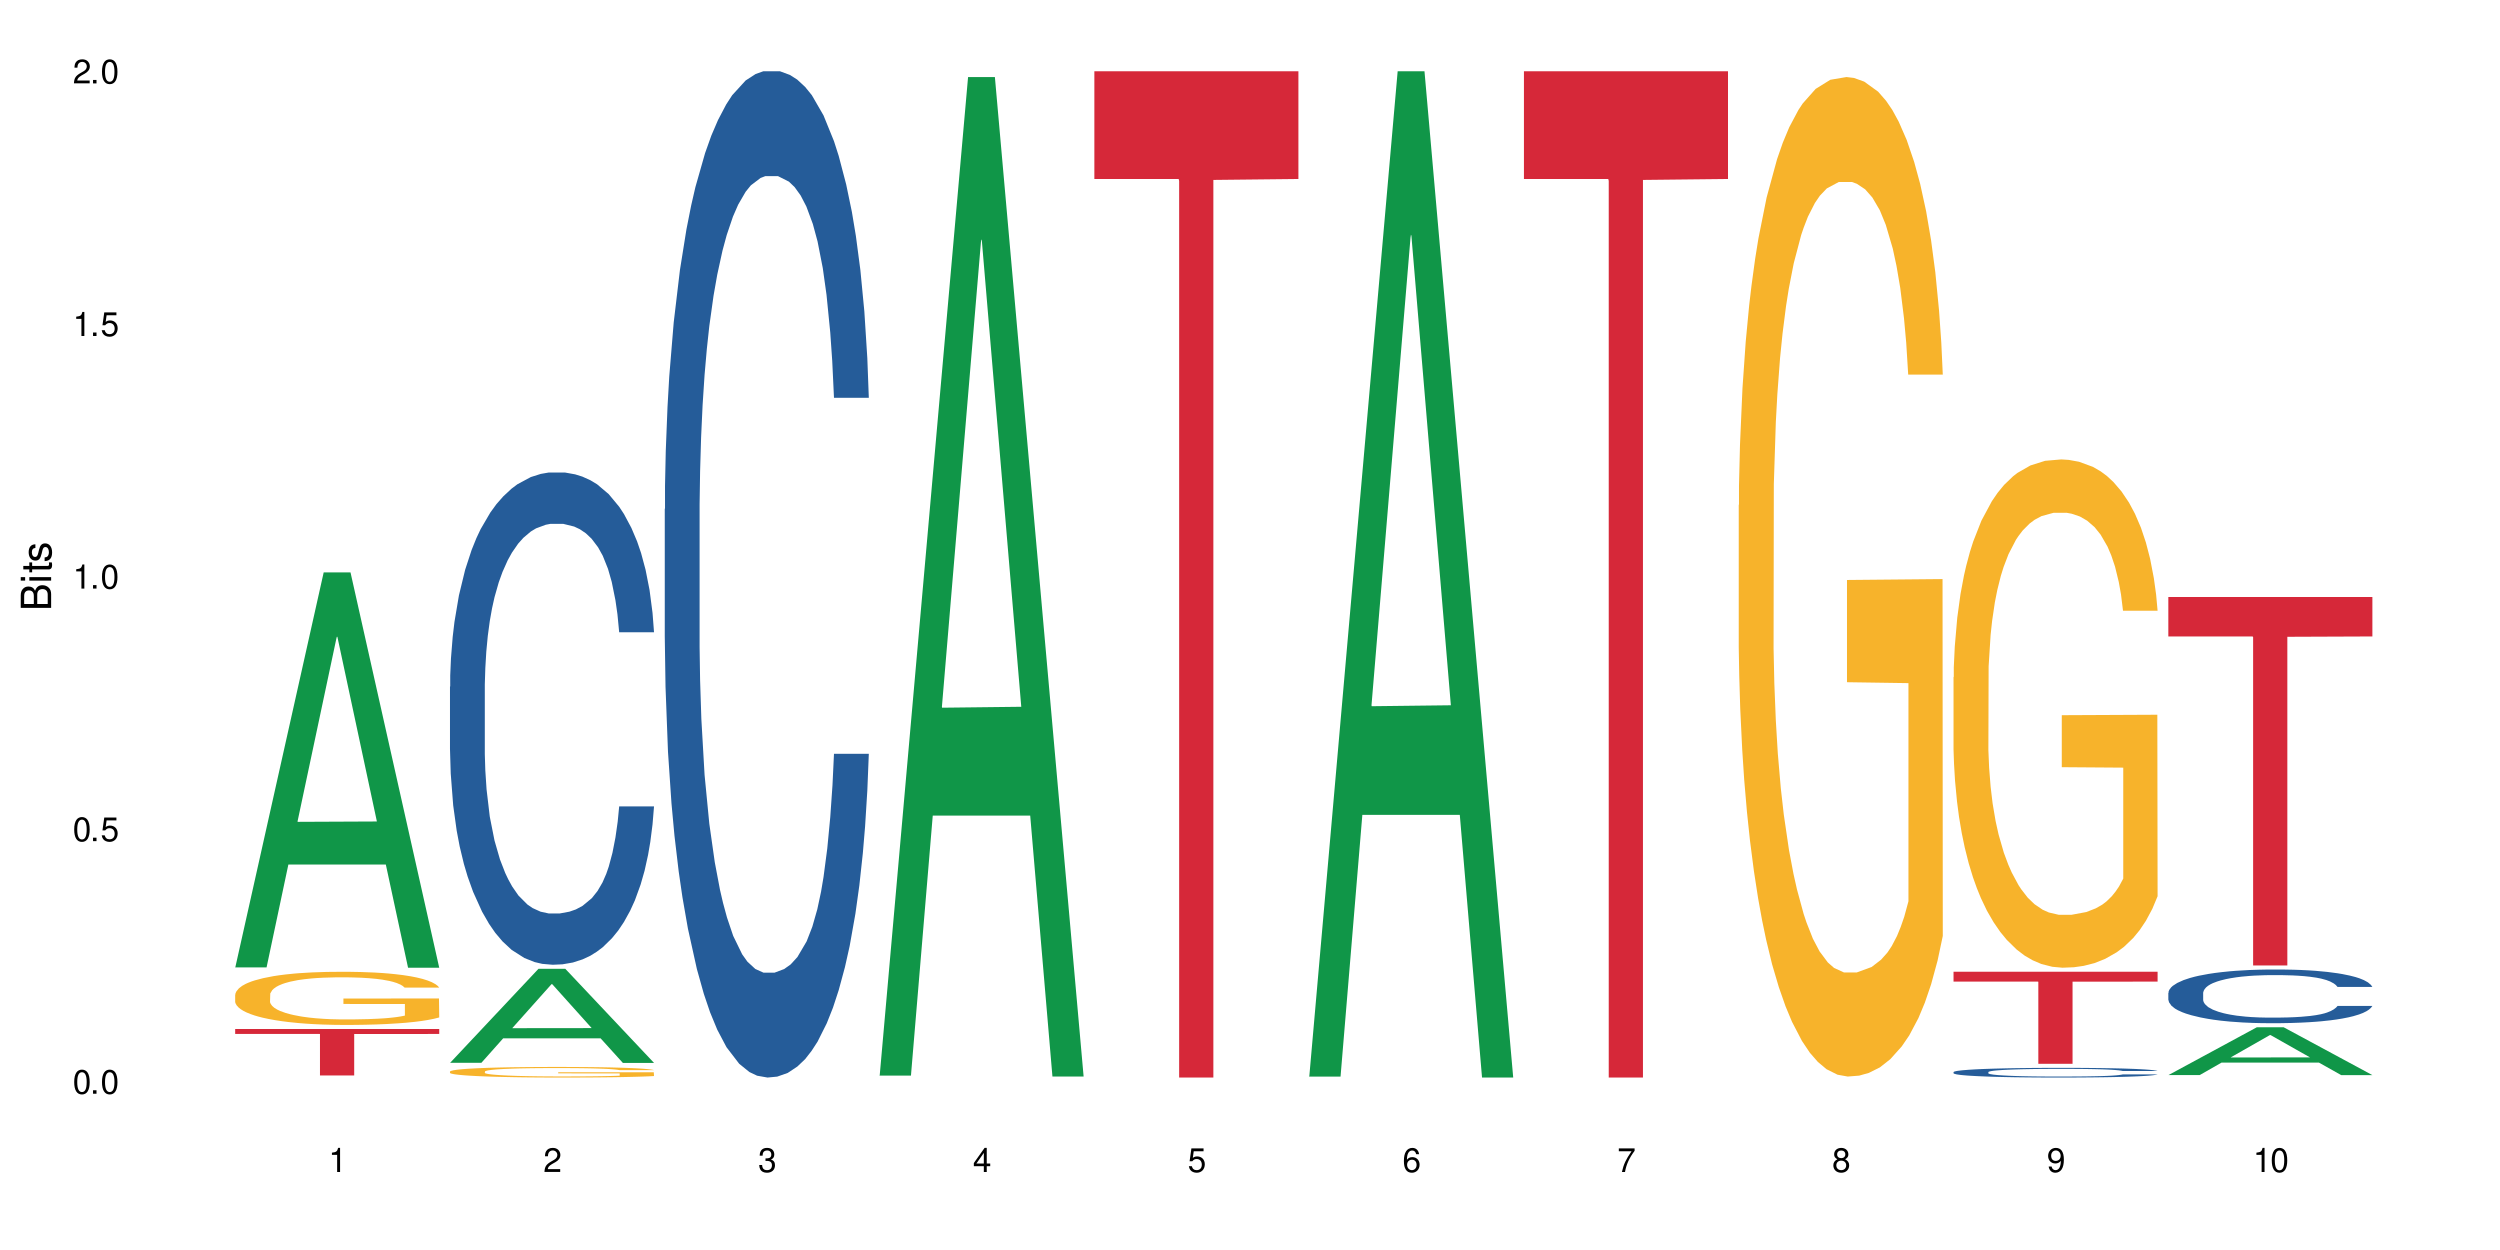
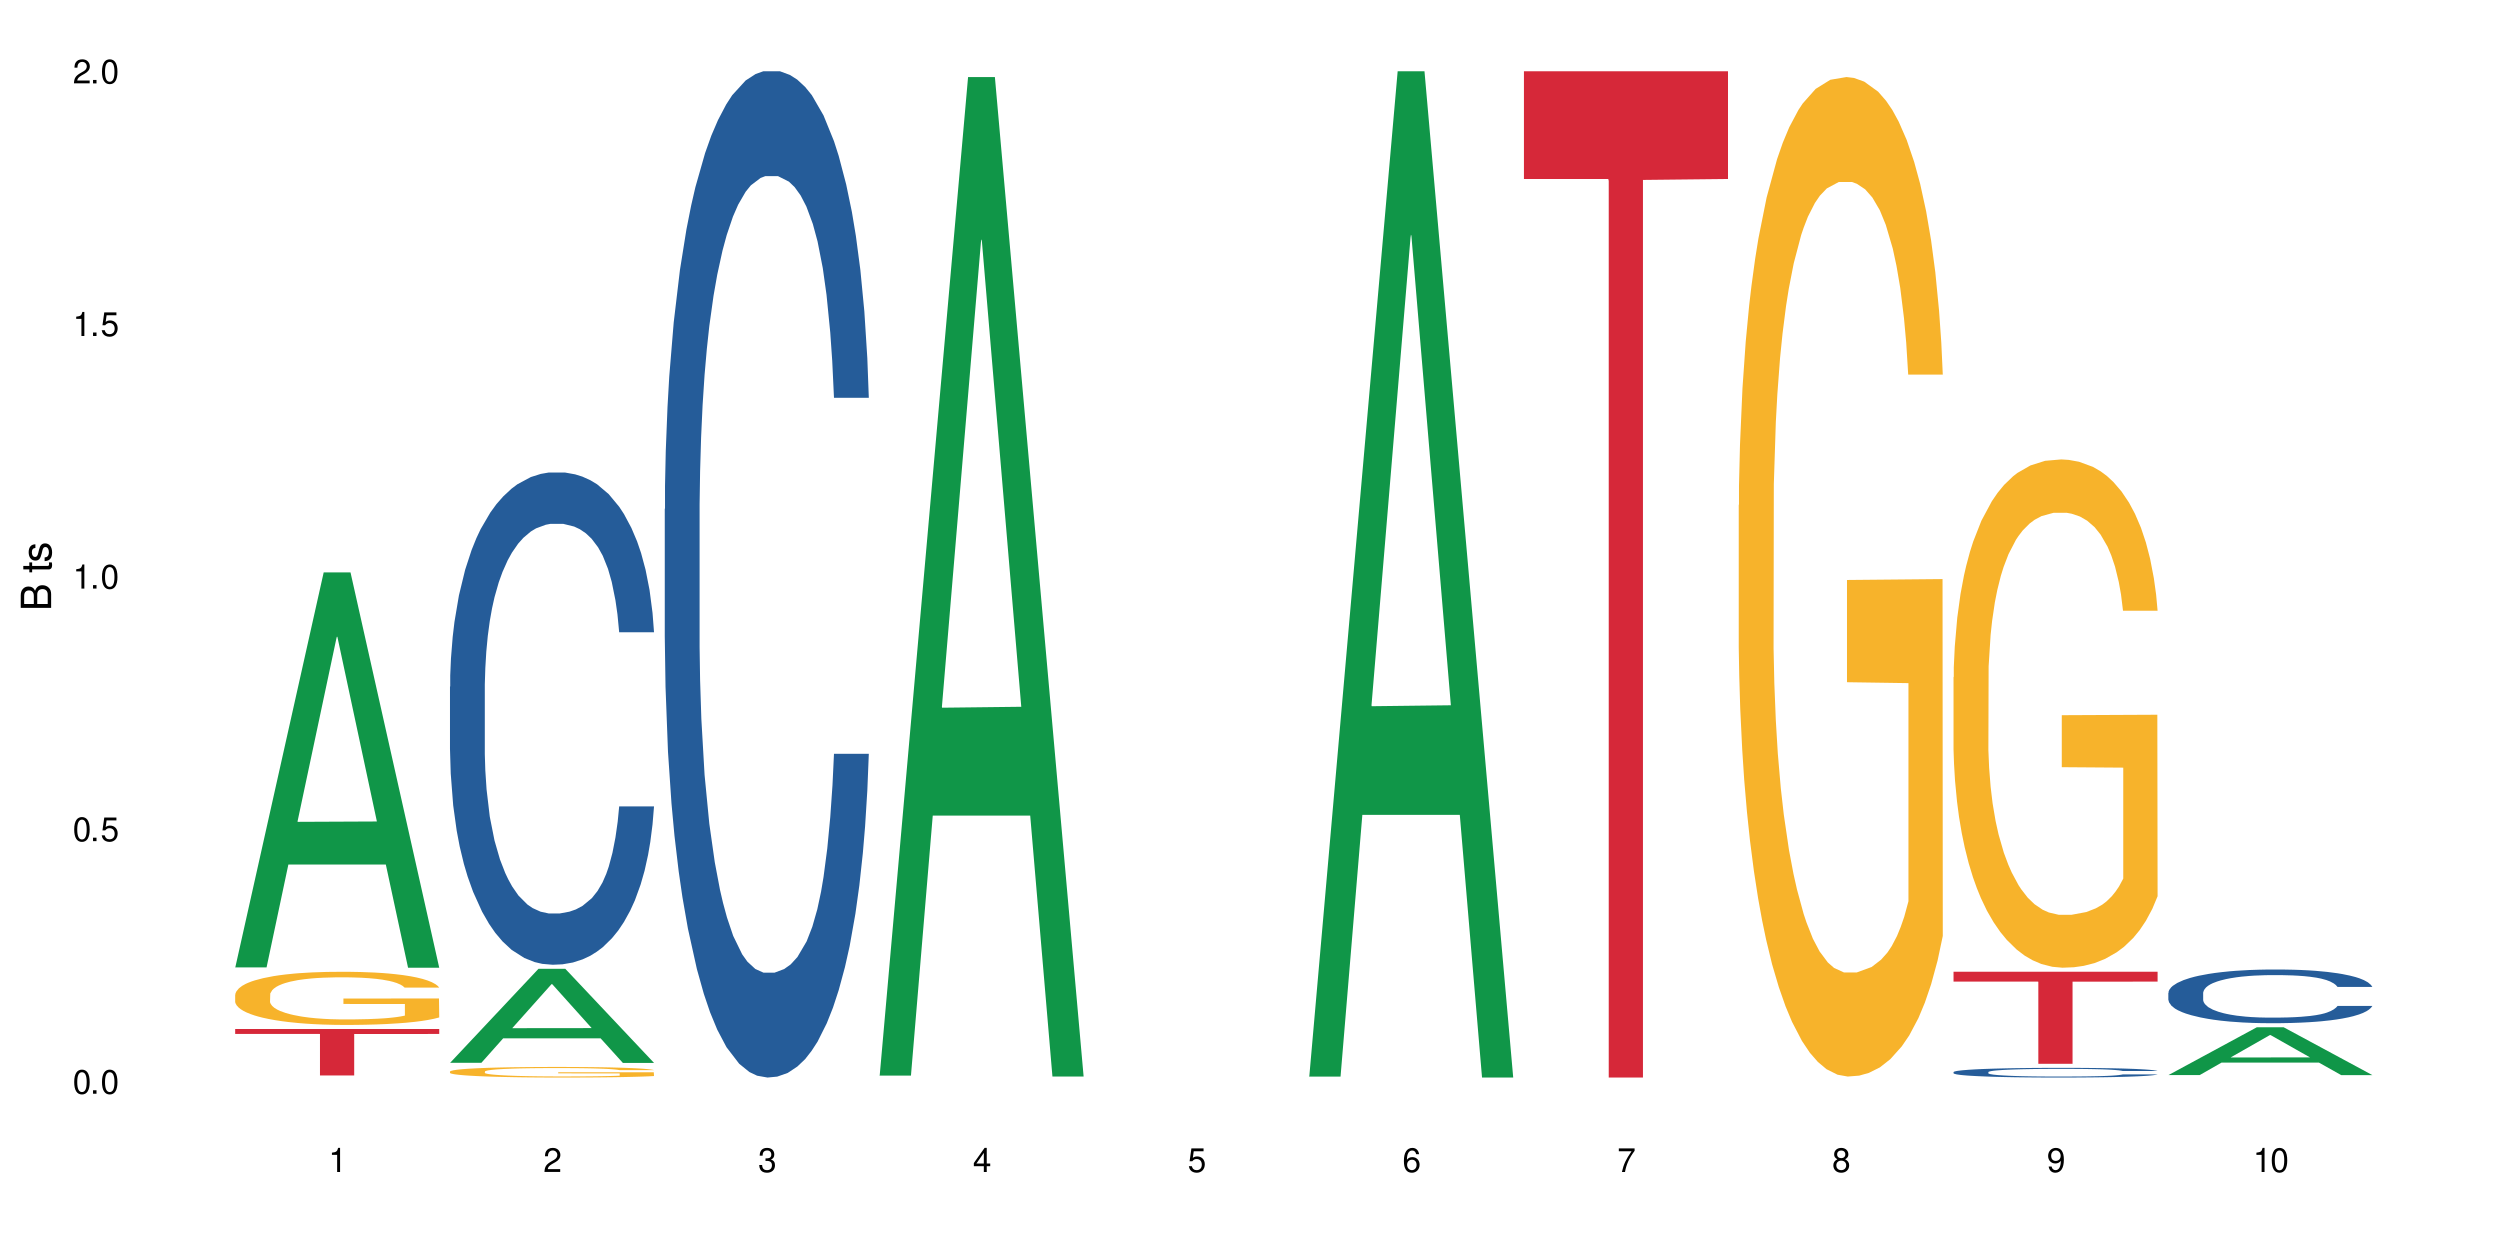
<svg xmlns="http://www.w3.org/2000/svg" xmlns:xlink="http://www.w3.org/1999/xlink" width="720" height="360" viewBox="0 0 720 360">
  <defs>
    <g>
      <g id="glyph-0-0">
</g>
      <g id="glyph-0-1">
        <path d="M 2.641 -6.938 C 2 -6.938 1.422 -6.656 1.078 -6.172 C 0.641 -5.562 0.406 -4.641 0.406 -3.359 C 0.406 -1.016 1.188 0.219 2.641 0.219 C 4.078 0.219 4.859 -1.016 4.859 -3.297 C 4.859 -4.641 4.656 -5.547 4.203 -6.172 C 3.844 -6.656 3.281 -6.938 2.641 -6.938 Z M 2.641 -6.188 C 3.547 -6.188 4 -5.25 4 -3.375 C 4 -1.406 3.562 -0.484 2.625 -0.484 C 1.734 -0.484 1.281 -1.438 1.281 -3.344 C 1.281 -5.25 1.734 -6.188 2.641 -6.188 Z M 2.641 -6.188 " />
      </g>
      <g id="glyph-0-2">
        <path d="M 1.828 -1 L 0.828 -1 L 0.828 0 L 1.828 0 Z M 1.828 -1 " />
      </g>
      <g id="glyph-0-3">
        <path d="M 4.562 -6.797 L 1.062 -6.797 L 0.547 -3.094 L 1.328 -3.094 C 1.719 -3.562 2.047 -3.734 2.578 -3.734 C 3.484 -3.734 4.062 -3.109 4.062 -2.094 C 4.062 -1.125 3.484 -0.531 2.578 -0.531 C 1.828 -0.531 1.375 -0.906 1.188 -1.672 L 0.328 -1.672 C 0.453 -1.109 0.547 -0.844 0.75 -0.594 C 1.125 -0.078 1.828 0.219 2.594 0.219 C 3.969 0.219 4.922 -0.781 4.922 -2.219 C 4.922 -3.562 4.031 -4.484 2.719 -4.484 C 2.25 -4.484 1.859 -4.359 1.469 -4.062 L 1.734 -5.969 L 4.562 -5.969 Z M 4.562 -6.797 " />
      </g>
      <g id="glyph-0-4">
        <path d="M 2.484 -4.938 L 2.484 0 L 3.328 0 L 3.328 -6.938 L 2.766 -6.938 C 2.469 -5.875 2.281 -5.734 0.984 -5.562 L 0.984 -4.938 Z M 2.484 -4.938 " />
      </g>
      <g id="glyph-0-5">
        <path d="M 4.859 -0.828 L 1.281 -0.828 C 1.359 -1.406 1.672 -1.781 2.5 -2.281 L 3.469 -2.828 C 4.406 -3.344 4.906 -4.062 4.906 -4.906 C 4.906 -5.484 4.672 -6.031 4.266 -6.406 C 3.859 -6.766 3.375 -6.938 2.719 -6.938 C 1.859 -6.938 1.219 -6.625 0.844 -6.031 C 0.609 -5.672 0.5 -5.234 0.484 -4.531 L 1.328 -4.531 C 1.359 -5.016 1.406 -5.281 1.531 -5.516 C 1.75 -5.938 2.188 -6.203 2.703 -6.203 C 3.469 -6.203 4.031 -5.641 4.031 -4.891 C 4.031 -4.344 3.719 -3.859 3.125 -3.516 L 2.234 -3 C 0.812 -2.172 0.406 -1.531 0.328 -0.016 L 4.859 -0.016 Z M 4.859 -0.828 " />
      </g>
      <g id="glyph-0-6">
        <path d="M 2.125 -3.188 L 2.578 -3.188 C 3.5 -3.188 3.984 -2.766 3.984 -1.922 C 3.984 -1.062 3.469 -0.531 2.594 -0.531 C 1.656 -0.531 1.203 -1 1.156 -2.016 L 0.312 -2.016 C 0.344 -1.453 0.438 -1.094 0.609 -0.781 C 0.953 -0.109 1.625 0.219 2.547 0.219 C 3.953 0.219 4.859 -0.625 4.859 -1.938 C 4.859 -2.828 4.516 -3.297 3.703 -3.594 C 4.344 -3.844 4.656 -4.328 4.656 -5.031 C 4.656 -6.219 3.875 -6.938 2.578 -6.938 C 1.203 -6.938 0.484 -6.172 0.453 -4.703 L 1.297 -4.703 C 1.312 -5.125 1.344 -5.359 1.453 -5.578 C 1.641 -5.969 2.062 -6.203 2.594 -6.203 C 3.344 -6.203 3.797 -5.75 3.797 -5 C 3.797 -4.516 3.609 -4.219 3.25 -4.047 C 3.016 -3.953 2.703 -3.922 2.125 -3.906 Z M 2.125 -3.188 " />
      </g>
      <g id="glyph-0-7">
        <path d="M 3.141 -1.672 L 3.141 0 L 3.984 0 L 3.984 -1.672 L 4.984 -1.672 L 4.984 -2.438 L 3.984 -2.438 L 3.984 -6.938 L 3.359 -6.938 L 0.266 -2.578 L 0.266 -1.672 Z M 3.141 -2.438 L 1 -2.438 L 3.141 -5.5 Z M 3.141 -2.438 " />
      </g>
      <g id="glyph-0-8">
        <path d="M 4.781 -5.125 C 4.609 -6.266 3.891 -6.938 2.844 -6.938 C 2.094 -6.938 1.422 -6.578 1.031 -5.953 C 0.594 -5.266 0.406 -4.422 0.406 -3.172 C 0.406 -2 0.578 -1.25 0.984 -0.641 C 1.359 -0.078 1.953 0.219 2.703 0.219 C 3.984 0.219 4.922 -0.75 4.922 -2.094 C 4.922 -3.375 4.062 -4.281 2.844 -4.281 C 2.172 -4.281 1.641 -4.031 1.281 -3.516 C 1.281 -5.234 1.828 -6.188 2.797 -6.188 C 3.391 -6.188 3.797 -5.797 3.938 -5.125 Z M 2.734 -3.531 C 3.547 -3.531 4.062 -2.953 4.062 -2.031 C 4.062 -1.156 3.484 -0.531 2.703 -0.531 C 1.922 -0.531 1.328 -1.188 1.328 -2.078 C 1.328 -2.938 1.906 -3.531 2.734 -3.531 Z M 2.734 -3.531 " />
      </g>
      <g id="glyph-0-9">
        <path d="M 4.984 -6.797 L 0.438 -6.797 L 0.438 -5.969 L 4.109 -5.969 C 2.5 -3.656 1.828 -2.234 1.328 0 L 2.219 0 C 2.594 -2.172 3.453 -4.047 4.984 -6.094 Z M 4.984 -6.797 " />
      </g>
      <g id="glyph-0-10">
        <path d="M 3.75 -3.656 C 4.469 -4.094 4.688 -4.438 4.688 -5.078 C 4.688 -6.172 3.844 -6.938 2.641 -6.938 C 1.438 -6.938 0.594 -6.172 0.594 -5.094 C 0.594 -4.438 0.812 -4.094 1.516 -3.656 C 0.734 -3.266 0.359 -2.703 0.359 -1.922 C 0.359 -0.656 1.281 0.219 2.641 0.219 C 3.984 0.219 4.922 -0.656 4.922 -1.922 C 4.922 -2.703 4.531 -3.266 3.75 -3.656 Z M 2.641 -6.188 C 3.359 -6.188 3.812 -5.75 3.812 -5.062 C 3.812 -4.406 3.344 -3.984 2.641 -3.984 C 1.922 -3.984 1.453 -4.406 1.453 -5.078 C 1.453 -5.75 1.922 -6.188 2.641 -6.188 Z M 2.641 -3.266 C 3.484 -3.266 4.062 -2.719 4.062 -1.906 C 4.062 -1.078 3.484 -0.531 2.625 -0.531 C 1.797 -0.531 1.219 -1.094 1.219 -1.906 C 1.219 -2.719 1.781 -3.266 2.641 -3.266 Z M 2.641 -3.266 " />
      </g>
      <g id="glyph-0-11">
        <path d="M 0.516 -1.578 C 0.672 -0.453 1.406 0.219 2.438 0.219 C 3.188 0.219 3.859 -0.141 4.266 -0.766 C 4.688 -1.453 4.891 -2.297 4.891 -3.547 C 4.891 -4.719 4.703 -5.453 4.312 -6.078 C 3.938 -6.641 3.344 -6.938 2.594 -6.938 C 1.297 -6.938 0.359 -5.969 0.359 -4.625 C 0.359 -3.344 1.234 -2.453 2.453 -2.453 C 3.094 -2.453 3.578 -2.672 4.016 -3.203 C 4 -1.484 3.469 -0.531 2.5 -0.531 C 1.906 -0.531 1.484 -0.906 1.359 -1.578 Z M 2.578 -6.203 C 3.375 -6.203 3.969 -5.531 3.969 -4.641 C 3.969 -3.797 3.391 -3.188 2.547 -3.188 C 1.734 -3.188 1.234 -3.766 1.234 -4.688 C 1.234 -5.562 1.797 -6.203 2.578 -6.203 Z M 2.578 -6.203 " />
      </g>
      <g id="glyph-1-0">
</g>
      <g id="glyph-1-1">
        <path d="M 0 -0.953 L 0 -4.891 C 0 -5.719 -0.234 -6.344 -0.734 -6.797 C -1.188 -7.234 -1.812 -7.469 -2.5 -7.469 C -3.547 -7.469 -4.188 -7 -4.625 -5.875 C -4.984 -6.688 -5.625 -7.094 -6.531 -7.094 C -7.172 -7.094 -7.734 -6.859 -8.141 -6.391 C -8.562 -5.922 -8.75 -5.344 -8.75 -4.5 L -8.75 -0.953 Z M -4.984 -2.062 L -7.766 -2.062 L -7.766 -4.219 C -7.766 -4.844 -7.688 -5.203 -7.453 -5.5 C -7.219 -5.812 -6.859 -5.969 -6.375 -5.969 C -5.891 -5.969 -5.531 -5.812 -5.297 -5.5 C -5.062 -5.203 -4.984 -4.844 -4.984 -4.219 Z M -0.984 -2.062 L -4 -2.062 L -4 -4.781 C -4 -5.766 -3.438 -6.359 -2.484 -6.359 C -1.547 -6.359 -0.984 -5.766 -0.984 -4.781 Z M -0.984 -2.062 " />
      </g>
      <g id="glyph-1-2">
-         <path d="M -6.281 -1.797 L -6.281 -0.797 L 0 -0.797 L 0 -1.797 Z M -8.75 -1.797 L -8.75 -0.797 L -7.484 -0.797 L -7.484 -1.797 Z M -8.75 -1.797 " />
-       </g>
+         </g>
      <g id="glyph-1-3">
        <path d="M -6.281 -3.047 L -6.281 -2.016 L -8.016 -2.016 L -8.016 -1.016 L -6.281 -1.016 L -6.281 -0.172 L -5.469 -0.172 L -5.469 -1.016 L -0.719 -1.016 C -0.078 -1.016 0.281 -1.453 0.281 -2.234 C 0.281 -2.5 0.25 -2.719 0.188 -3.047 L -0.641 -3.047 C -0.609 -2.906 -0.594 -2.766 -0.594 -2.562 C -0.594 -2.141 -0.719 -2.016 -1.156 -2.016 L -5.469 -2.016 L -5.469 -3.047 Z M -6.281 -3.047 " />
      </g>
      <g id="glyph-1-4">
        <path d="M -4.531 -5.25 C -5.766 -5.25 -6.469 -4.422 -6.469 -2.969 C -6.469 -1.516 -5.719 -0.562 -4.547 -0.562 C -3.562 -0.562 -3.094 -1.062 -2.734 -2.562 L -2.516 -3.484 C -2.344 -4.188 -2.094 -4.469 -1.641 -4.469 C -1.047 -4.469 -0.641 -3.875 -0.641 -3 C -0.641 -2.453 -0.797 -2 -1.062 -1.75 C -1.25 -1.594 -1.422 -1.531 -1.875 -1.469 L -1.875 -0.406 C -0.422 -0.453 0.281 -1.266 0.281 -2.922 C 0.281 -4.5 -0.5 -5.516 -1.719 -5.516 C -2.656 -5.516 -3.172 -4.984 -3.469 -3.734 L -3.703 -2.766 C -3.891 -1.953 -4.156 -1.609 -4.594 -1.609 C -5.188 -1.609 -5.547 -2.125 -5.547 -2.938 C -5.547 -3.75 -5.203 -4.172 -4.531 -4.203 Z M -4.531 -5.25 " />
      </g>
    </g>
  </defs>
  <rect x="-72" y="-36" width="864" height="432" fill="rgb(100%, 100%, 100%)" fill-opacity="1" />
  <path fill-rule="nonzero" fill="rgb(6.275%, 58.824%, 28.235%)" fill-opacity="1" d="M 67.73 278.602 L 67.793 278.492 L 93.223 164.848 L 100.945 164.848 L 126.5 278.707 L 117.52 278.707 L 111.117 248.984 L 83.051 248.984 L 76.773 278.602 L 67.73 278.602 L 85.75 236.691 L 108.543 236.586 L 97.176 183.449 L 97.051 183.34 L 96.926 183.664 L 85.688 236.586 L 85.75 236.691 Z M 67.73 278.602 " />
  <path fill-rule="nonzero" fill="rgb(96.863%, 70.196%, 16.863%)" fill-opacity="1" d="M 67.73 286.43 L 67.801 286.414 L 67.801 286.137 L 68.09 285.508 L 68.805 284.641 L 69.738 283.926 L 70.742 283.367 L 71.387 283.074 L 72.461 282.652 L 73.395 282.348 L 75.758 281.719 L 78.77 281.129 L 80.418 280.879 L 82.281 280.641 L 84.93 280.375 L 86.148 280.277 L 89.875 280.055 L 94.105 279.914 L 98.762 279.871 L 100.914 279.887 L 103.852 279.941 L 107.863 280.094 L 110.16 280.234 L 111.949 280.375 L 113.812 280.559 L 116.105 280.836 L 118.258 281.172 L 119.977 281.508 L 121.695 281.926 L 123.129 282.375 L 124.348 282.863 L 125.422 283.449 L 126.07 283.941 L 126.5 284.43 L 116.535 284.43 L 115.965 283.941 L 115.32 283.562 L 114.242 283.102 L 113.168 282.766 L 112.094 282.5 L 110.086 282.137 L 108.367 281.914 L 106.215 281.719 L 104.137 281.59 L 101.773 281.508 L 100.34 281.48 L 96.543 281.48 L 93.102 281.578 L 91.094 281.688 L 89.66 281.801 L 87.656 282.012 L 86.438 282.18 L 85.719 282.289 L 83.57 282.723 L 82.137 283.117 L 81.348 283.383 L 80.344 283.801 L 79.629 284.18 L 78.84 284.738 L 78.41 285.156 L 77.836 286.109 L 77.766 288.625 L 77.98 289.156 L 78.41 289.73 L 78.984 290.23 L 79.844 290.762 L 80.703 291.168 L 82.207 291.715 L 83.496 292.078 L 84.5 292.316 L 86.438 292.691 L 87.227 292.82 L 89.09 293.07 L 91.023 293.266 L 93.387 293.434 L 95.18 293.52 L 98.047 293.59 L 101.703 293.59 L 106 293.504 L 108.727 293.391 L 110.59 293.281 L 111.809 293.184 L 113.312 293.027 L 114.387 292.891 L 115.391 292.734 L 116.609 292.496 L 116.609 289.156 L 98.906 289.141 L 98.906 287.574 L 126.426 287.562 L 126.5 293.027 L 124.992 293.406 L 123.129 293.77 L 121.34 294.051 L 119.477 294.289 L 116.824 294.555 L 114.672 294.719 L 111.375 294.918 L 108.367 295.043 L 105.215 295.125 L 102.418 295.168 L 99.121 295.184 L 96.184 295.152 L 93.031 295.07 L 90.52 294.957 L 88.227 294.82 L 85.934 294.637 L 83.066 294.344 L 81.203 294.105 L 79.27 293.812 L 77.336 293.461 L 75.613 293.086 L 74.469 292.793 L 73.32 292.457 L 72.102 292.035 L 70.957 291.562 L 70.098 291.129 L 69.309 290.637 L 68.734 290.176 L 68.16 289.547 L 67.875 289.043 L 67.73 288.609 Z M 67.73 286.43 " />
  <path fill-rule="nonzero" fill="rgb(83.922%, 15.686%, 22.353%)" fill-opacity="1" d="M 67.73 296.348 L 126.5 296.348 L 126.5 297.781 L 102.008 297.793 L 102.008 309.742 L 92.152 309.742 L 92.152 297.805 L 92.008 297.781 L 67.73 297.781 Z M 67.73 296.348 " />
  <path fill-rule="nonzero" fill="rgb(6.275%, 58.824%, 28.235%)" fill-opacity="1" d="M 129.594 306.094 L 129.656 306.066 L 155.082 279.016 L 162.805 279.016 L 188.359 306.117 L 179.383 306.117 L 172.977 299.043 L 144.91 299.043 L 138.633 306.094 L 129.594 306.094 L 147.613 296.117 L 170.402 296.09 L 159.039 283.441 L 158.914 283.418 L 158.789 283.492 L 147.547 296.09 L 147.613 296.117 Z M 129.594 306.094 " />
  <path fill-rule="nonzero" fill="rgb(14.51%, 36.078%, 60%)" fill-opacity="1" d="M 129.594 197.773 L 129.664 197.645 L 129.664 194.535 L 129.879 189.609 L 130.379 183.391 L 130.883 179.117 L 132.172 171.469 L 133.965 164.086 L 135.828 158.383 L 137.188 155.016 L 138.406 152.422 L 141.203 147.629 L 142.992 145.168 L 144.93 142.965 L 147.293 140.762 L 149.016 139.465 L 152.883 137.391 L 155.75 136.484 L 157.973 136.098 L 162.773 136.098 L 165.641 136.613 L 167.719 137.262 L 170.012 138.301 L 171.949 139.465 L 175.316 142.316 L 178.324 145.945 L 179.688 148.02 L 181.836 152.035 L 183.484 155.922 L 184.633 159.289 L 185.922 164.086 L 187.07 169.914 L 187.93 176.523 L 188.359 182.094 L 178.324 182.094 L 177.824 176.914 L 177.25 172.895 L 176.176 167.582 L 175.102 163.824 L 173.598 160.066 L 172.234 157.605 L 170.371 155.145 L 168.723 153.59 L 167.004 152.422 L 165.355 151.645 L 162.199 150.867 L 158.547 150.867 L 157.184 151.129 L 154.391 152.164 L 152.883 153.07 L 150.734 154.887 L 149.23 156.57 L 147.438 159.16 L 146.219 161.363 L 144.715 164.734 L 143.641 167.715 L 142.422 171.988 L 141.703 175.227 L 141.059 178.855 L 140.484 183.133 L 140.055 187.668 L 139.77 192.461 L 139.625 197.125 L 139.625 217.211 L 139.77 221.875 L 140.129 227.316 L 141.059 235.223 L 142.422 242.09 L 143.996 247.531 L 145.504 251.418 L 146.363 253.23 L 147.508 255.305 L 149.301 257.898 L 151.879 260.488 L 153.387 261.523 L 155.68 262.562 L 158.043 263.078 L 161.199 263.078 L 163.992 262.562 L 165.855 261.914 L 167.789 260.875 L 170.441 258.676 L 172.09 256.602 L 173.523 254.141 L 174.598 251.676 L 175.316 249.605 L 176.391 245.586 L 177.25 241.18 L 177.895 236.645 L 178.324 232.242 L 188.359 232.242 L 187.93 237.426 L 187.285 242.477 L 186.641 246.234 L 185.637 250.77 L 184.488 254.785 L 182.84 259.32 L 181.48 262.301 L 179.688 265.543 L 178.039 268.004 L 176.246 270.207 L 173.598 272.797 L 171.875 274.094 L 170.012 275.258 L 167.789 276.297 L 164.996 277.203 L 161.984 277.723 L 159.191 277.852 L 156.18 277.594 L 153.957 277.074 L 151.02 275.906 L 147.367 273.574 L 144.715 271.113 L 142.637 268.652 L 140.844 266.059 L 138.836 262.562 L 136.258 256.859 L 134.68 252.453 L 133.605 248.828 L 132.387 243.773 L 131.527 239.238 L 130.523 231.98 L 129.809 222.781 L 129.594 215.656 Z M 129.594 197.773 " />
  <path fill-rule="nonzero" fill="rgb(96.863%, 70.196%, 16.863%)" fill-opacity="1" d="M 129.594 308.59 L 129.664 308.586 L 129.664 308.531 L 129.949 308.406 L 130.668 308.23 L 131.598 308.09 L 132.602 307.98 L 133.246 307.922 L 134.32 307.836 L 135.254 307.777 L 137.617 307.648 L 140.629 307.531 L 142.277 307.484 L 144.141 307.438 L 146.793 307.383 L 148.012 307.363 L 151.738 307.32 L 155.965 307.289 L 160.625 307.281 L 162.773 307.285 L 165.711 307.297 L 169.727 307.328 L 172.02 307.355 L 173.812 307.383 L 175.676 307.418 L 177.969 307.477 L 180.117 307.543 L 181.836 307.609 L 183.559 307.691 L 184.992 307.781 L 186.211 307.879 L 187.285 307.996 L 187.93 308.094 L 188.359 308.191 L 178.398 308.191 L 177.824 308.094 L 177.18 308.02 L 176.105 307.926 L 175.031 307.859 L 173.953 307.805 L 171.949 307.734 L 170.227 307.688 L 168.078 307.648 L 166 307.625 L 163.633 307.609 L 162.199 307.602 L 158.402 307.602 L 154.961 307.621 L 152.957 307.645 L 151.523 307.668 L 149.516 307.707 L 148.297 307.742 L 147.582 307.766 L 145.43 307.852 L 143.996 307.93 L 143.207 307.98 L 142.207 308.066 L 141.488 308.141 L 140.699 308.25 L 140.27 308.336 L 139.695 308.523 L 139.625 309.027 L 139.84 309.133 L 140.27 309.246 L 140.844 309.348 L 141.703 309.453 L 142.562 309.531 L 144.07 309.641 L 145.359 309.715 L 146.363 309.762 L 148.297 309.836 L 149.086 309.863 L 150.949 309.91 L 152.883 309.949 L 155.25 309.984 L 157.039 310 L 159.906 310.016 L 163.562 310.016 L 167.863 310 L 170.586 309.977 L 172.449 309.953 L 173.668 309.934 L 175.172 309.902 L 176.246 309.875 L 177.25 309.844 L 178.469 309.797 L 178.469 309.133 L 160.766 309.129 L 160.766 308.816 L 188.289 308.812 L 188.359 309.902 L 186.855 309.98 L 184.992 310.051 L 183.199 310.105 L 181.336 310.152 L 178.684 310.207 L 176.535 310.242 L 173.238 310.281 L 170.227 310.305 L 167.074 310.32 L 164.277 310.328 L 160.984 310.332 L 158.043 310.328 L 154.891 310.309 L 152.383 310.289 L 150.09 310.262 L 147.797 310.223 L 144.93 310.164 L 143.066 310.117 L 141.129 310.059 L 139.195 309.988 L 137.477 309.914 L 136.328 309.855 L 135.184 309.789 L 133.965 309.707 L 132.816 309.609 L 131.957 309.523 L 131.168 309.426 L 130.594 309.336 L 130.023 309.211 L 129.734 309.109 L 129.594 309.023 Z M 129.594 308.59 " />
  <path fill-rule="nonzero" fill="rgb(14.51%, 36.078%, 60%)" fill-opacity="1" d="M 191.453 146.621 L 191.523 146.355 L 191.523 140 L 191.738 129.934 L 192.242 117.215 L 192.742 108.477 L 194.031 92.844 L 195.824 77.746 L 197.688 66.09 L 199.051 59.203 L 200.27 53.902 L 203.062 44.102 L 204.855 39.07 L 206.789 34.566 L 209.156 30.062 L 210.875 27.414 L 214.746 23.176 L 217.613 21.32 L 219.832 20.527 L 224.637 20.527 L 227.5 21.586 L 229.582 22.91 L 231.875 25.031 L 233.809 27.414 L 237.176 33.242 L 240.188 40.66 L 241.547 44.898 L 243.699 53.109 L 245.348 61.055 L 246.492 67.945 L 247.785 77.746 L 248.93 89.668 L 249.789 103.176 L 250.219 114.566 L 240.188 114.566 L 239.684 103.973 L 239.113 95.758 L 238.035 84.898 L 236.961 77.215 L 235.457 69.535 L 234.094 64.5 L 232.23 59.469 L 230.582 56.289 L 228.863 53.902 L 227.215 52.316 L 224.062 50.727 L 220.406 50.727 L 219.043 51.254 L 216.25 53.375 L 214.746 55.23 L 212.594 58.938 L 211.09 62.383 L 209.297 67.68 L 208.078 72.184 L 206.574 79.07 L 205.5 85.164 L 204.281 93.906 L 203.566 100.527 L 202.918 107.945 L 202.348 116.688 L 201.918 125.957 L 201.629 135.762 L 201.484 145.297 L 201.484 186.355 L 201.629 195.895 L 201.988 207.02 L 202.918 223.18 L 204.281 237.219 L 205.859 248.344 L 207.363 256.293 L 208.223 260 L 209.371 264.238 L 211.16 269.535 L 213.742 274.836 L 215.246 276.953 L 217.539 279.074 L 219.906 280.133 L 223.059 280.133 L 225.852 279.074 L 227.715 277.75 L 229.652 275.629 L 232.305 271.125 L 233.953 266.887 L 235.387 261.855 L 236.461 256.82 L 237.176 252.582 L 238.254 244.371 L 239.113 235.363 L 239.758 226.094 L 240.188 217.086 L 250.219 217.086 L 249.789 227.684 L 249.145 238.012 L 248.5 245.695 L 247.496 254.969 L 246.352 263.18 L 244.703 272.449 L 243.34 278.543 L 241.547 285.168 L 239.898 290.199 L 238.109 294.703 L 235.457 300 L 233.738 302.648 L 231.875 305.035 L 229.652 307.152 L 226.855 309.008 L 223.848 310.066 L 221.051 310.332 L 218.043 309.801 L 215.82 308.742 L 212.883 306.359 L 209.227 301.59 L 206.574 296.559 L 204.496 291.523 L 202.703 286.227 L 200.699 279.074 L 198.117 267.418 L 196.543 258.41 L 195.465 250.992 L 194.246 240.664 L 193.387 231.391 L 192.383 216.555 L 191.668 197.746 L 191.453 183.18 Z M 191.453 146.621 " />
  <path fill-rule="nonzero" fill="rgb(6.275%, 58.824%, 28.235%)" fill-opacity="1" d="M 253.312 309.773 L 253.375 309.504 L 278.805 22.188 L 286.527 22.188 L 312.082 310.043 L 303.102 310.043 L 296.699 234.902 L 268.633 234.902 L 262.355 309.773 L 253.312 309.773 L 271.332 203.82 L 294.125 203.551 L 282.762 69.219 L 282.633 68.945 L 282.508 69.758 L 271.27 203.551 L 271.332 203.82 Z M 253.312 309.773 " />
-   <path fill-rule="nonzero" fill="rgb(83.922%, 15.686%, 22.353%)" fill-opacity="1" d="M 315.176 20.527 L 373.941 20.527 L 373.941 51.547 L 349.449 51.82 L 349.449 310.332 L 339.594 310.332 L 339.594 52.094 L 339.453 51.547 L 315.176 51.547 Z M 315.176 20.527 " />
  <path fill-rule="nonzero" fill="rgb(6.275%, 58.824%, 28.235%)" fill-opacity="1" d="M 377.035 310.059 L 377.098 309.789 L 402.527 20.527 L 410.25 20.527 L 435.805 310.332 L 426.824 310.332 L 420.422 234.684 L 392.355 234.684 L 386.078 310.059 L 377.035 310.059 L 395.055 203.391 L 417.848 203.117 L 406.48 67.875 L 406.355 67.602 L 406.23 68.418 L 394.992 203.117 L 395.055 203.391 Z M 377.035 310.059 " />
  <path fill-rule="nonzero" fill="rgb(83.922%, 15.686%, 22.353%)" fill-opacity="1" d="M 438.895 20.527 L 497.664 20.527 L 497.664 51.547 L 473.172 51.82 L 473.172 310.332 L 463.316 310.332 L 463.316 52.094 L 463.176 51.547 L 438.895 51.547 Z M 438.895 20.527 " />
  <path fill-rule="nonzero" fill="rgb(96.863%, 70.196%, 16.863%)" fill-opacity="1" d="M 500.758 145.48 L 500.828 145.215 L 500.828 139.957 L 501.117 128.129 L 501.832 111.828 L 502.766 98.422 L 503.766 87.906 L 504.414 82.387 L 505.488 74.5 L 506.418 68.719 L 508.785 56.887 L 511.793 45.848 L 513.441 41.113 L 515.305 36.645 L 517.957 31.652 L 519.176 29.812 L 522.902 25.605 L 527.133 22.977 L 531.789 22.188 L 533.938 22.449 L 536.879 23.5 L 540.891 26.395 L 543.184 29.023 L 544.977 31.652 L 546.84 35.07 L 549.133 40.324 L 551.281 46.637 L 553.004 52.945 L 554.723 60.832 L 556.156 69.242 L 557.375 78.445 L 558.449 89.484 L 559.094 98.688 L 559.523 107.887 L 549.562 107.887 L 548.988 98.688 L 548.344 91.59 L 547.27 82.914 L 546.195 76.605 L 545.121 71.609 L 543.113 64.773 L 541.395 60.566 L 539.242 56.887 L 537.164 54.523 L 534.801 52.945 L 533.367 52.418 L 529.566 52.418 L 526.129 54.258 L 524.121 56.363 L 522.688 58.465 L 520.68 62.406 L 519.461 65.562 L 518.746 67.664 L 516.598 75.816 L 515.164 83.176 L 514.375 88.172 L 513.371 96.059 L 512.652 103.156 L 511.867 113.672 L 511.438 121.555 L 510.863 139.434 L 510.789 186.75 L 511.004 196.742 L 511.438 207.52 L 512.008 216.984 L 512.867 226.973 L 513.73 234.598 L 515.234 244.848 L 516.523 251.684 L 517.527 256.152 L 519.461 263.25 L 520.25 265.617 L 522.113 270.348 L 524.051 274.027 L 526.414 277.184 L 528.207 278.762 L 531.074 280.074 L 534.727 280.074 L 539.027 278.496 L 541.75 276.395 L 543.613 274.289 L 544.832 272.449 L 546.34 269.559 L 547.414 266.93 L 548.418 264.039 L 549.633 259.57 L 549.633 196.742 L 531.934 196.477 L 531.934 167.035 L 559.453 166.773 L 559.523 269.559 L 558.02 276.656 L 556.156 283.492 L 554.363 288.75 L 552.5 293.219 L 549.852 298.215 L 547.699 301.367 L 544.402 305.047 L 541.395 307.414 L 538.238 308.992 L 535.445 309.781 L 532.148 310.043 L 529.211 309.516 L 526.055 307.941 L 523.547 305.836 L 521.254 303.207 L 518.961 299.789 L 516.094 294.27 L 514.23 289.801 L 512.297 284.281 L 510.359 277.707 L 508.641 270.609 L 507.492 265.09 L 506.348 258.781 L 505.129 250.895 L 503.98 241.957 L 503.121 233.809 L 502.332 224.605 L 501.762 215.93 L 501.188 204.102 L 500.902 194.637 L 500.758 186.488 Z M 500.758 145.48 " />
  <path fill-rule="nonzero" fill="rgb(14.51%, 36.078%, 60%)" fill-opacity="1" d="M 562.617 308.758 L 562.691 308.754 L 562.691 308.691 L 562.906 308.598 L 563.406 308.473 L 563.906 308.391 L 565.199 308.238 L 566.988 308.094 L 568.852 307.98 L 570.215 307.914 L 571.434 307.863 L 574.227 307.77 L 576.02 307.723 L 577.953 307.676 L 580.32 307.633 L 582.039 307.609 L 585.91 307.566 L 588.777 307.551 L 591 307.543 L 595.801 307.543 L 598.668 307.551 L 600.746 307.566 L 603.039 307.586 L 604.973 307.609 L 608.344 307.664 L 611.352 307.734 L 612.715 307.777 L 614.863 307.855 L 616.512 307.934 L 617.66 308 L 618.949 308.094 L 620.098 308.207 L 620.957 308.34 L 621.387 308.449 L 611.352 308.449 L 610.852 308.348 L 610.277 308.266 L 609.203 308.164 L 608.129 308.09 L 606.621 308.016 L 605.262 307.965 L 603.398 307.918 L 601.75 307.887 L 600.027 307.863 L 598.379 307.848 L 595.227 307.832 L 591.57 307.832 L 590.211 307.84 L 587.414 307.859 L 585.91 307.875 L 583.762 307.914 L 582.254 307.945 L 580.465 307.996 L 579.246 308.039 L 577.738 308.105 L 576.664 308.164 L 575.445 308.25 L 574.73 308.312 L 574.086 308.383 L 573.512 308.469 L 573.082 308.559 L 572.793 308.652 L 572.652 308.742 L 572.652 309.141 L 572.793 309.23 L 573.152 309.336 L 574.086 309.492 L 575.445 309.629 L 577.023 309.734 L 578.527 309.812 L 579.387 309.848 L 580.535 309.891 L 582.328 309.941 L 584.906 309.992 L 586.41 310.012 L 588.707 310.031 L 591.07 310.043 L 594.223 310.043 L 597.02 310.031 L 598.883 310.02 L 600.816 310 L 603.469 309.953 L 605.117 309.914 L 606.551 309.867 L 607.625 309.816 L 608.344 309.777 L 609.418 309.699 L 610.277 309.609 L 610.922 309.52 L 611.352 309.434 L 621.387 309.434 L 620.957 309.535 L 620.312 309.637 L 619.664 309.711 L 618.664 309.801 L 617.516 309.879 L 615.867 309.969 L 614.504 310.027 L 612.715 310.09 L 611.066 310.137 L 609.273 310.184 L 606.621 310.234 L 604.902 310.258 L 603.039 310.281 L 600.816 310.301 L 598.023 310.32 L 595.012 310.328 L 592.219 310.332 L 589.207 310.328 L 586.984 310.316 L 584.047 310.293 L 580.391 310.25 L 577.738 310.199 L 575.66 310.152 L 573.871 310.102 L 571.863 310.031 L 569.281 309.918 L 567.707 309.832 L 566.633 309.762 L 565.414 309.66 L 564.555 309.574 L 563.551 309.43 L 562.832 309.25 L 562.617 309.109 Z M 562.617 308.758 " />
  <path fill-rule="nonzero" fill="rgb(96.863%, 70.196%, 16.863%)" fill-opacity="1" d="M 562.617 195.012 L 562.691 194.879 L 562.691 192.207 L 562.977 186.191 L 563.691 177.902 L 564.625 171.082 L 565.629 165.734 L 566.273 162.93 L 567.348 158.918 L 568.281 155.977 L 570.645 149.961 L 573.656 144.348 L 575.305 141.941 L 577.168 139.668 L 579.816 137.125 L 581.035 136.191 L 584.762 134.051 L 588.992 132.715 L 593.648 132.312 L 595.801 132.449 L 598.738 132.984 L 602.754 134.453 L 605.047 135.789 L 606.836 137.125 L 608.699 138.863 L 610.992 141.539 L 613.145 144.746 L 614.863 147.957 L 616.586 151.965 L 618.016 156.242 L 619.234 160.922 L 620.312 166.539 L 620.957 171.219 L 621.387 175.895 L 611.426 175.895 L 610.852 171.219 L 610.207 167.609 L 609.129 163.195 L 608.055 159.988 L 606.98 157.449 L 604.973 153.973 L 603.254 151.832 L 601.105 149.961 L 599.023 148.758 L 596.66 147.957 L 595.227 147.688 L 591.43 147.688 L 587.988 148.625 L 585.98 149.695 L 584.547 150.762 L 582.543 152.77 L 581.324 154.371 L 580.605 155.441 L 578.457 159.586 L 577.023 163.328 L 576.234 165.871 L 575.23 169.879 L 574.516 173.488 L 573.727 178.836 L 573.297 182.848 L 572.723 191.938 L 572.652 216.004 L 572.867 221.082 L 573.297 226.562 L 573.871 231.375 L 574.73 236.457 L 575.59 240.332 L 577.094 245.547 L 578.387 249.023 L 579.387 251.297 L 581.324 254.906 L 582.113 256.109 L 583.977 258.516 L 585.91 260.387 L 588.273 261.992 L 590.066 262.793 L 592.934 263.461 L 596.59 263.461 L 600.891 262.66 L 603.613 261.59 L 605.477 260.52 L 606.695 259.586 L 608.199 258.113 L 609.273 256.777 L 610.277 255.305 L 611.496 253.035 L 611.496 221.082 L 593.793 220.949 L 593.793 205.977 L 621.312 205.844 L 621.387 258.113 L 619.879 261.723 L 618.016 265.199 L 616.227 267.871 L 614.363 270.145 L 611.711 272.688 L 609.559 274.289 L 606.266 276.16 L 603.254 277.363 L 600.102 278.168 L 597.305 278.566 L 594.008 278.703 L 591.07 278.434 L 587.918 277.633 L 585.41 276.562 L 583.113 275.227 L 580.82 273.488 L 577.953 270.68 L 576.09 268.406 L 574.156 265.602 L 572.223 262.258 L 570.5 258.648 L 569.355 255.84 L 568.207 252.633 L 566.988 248.621 L 565.844 244.078 L 564.984 239.934 L 564.195 235.254 L 563.621 230.84 L 563.047 224.824 L 562.762 220.012 L 562.617 215.867 Z M 562.617 195.012 " />
  <path fill-rule="nonzero" fill="rgb(83.922%, 15.686%, 22.353%)" fill-opacity="1" d="M 562.617 279.867 L 621.387 279.867 L 621.387 282.703 L 596.895 282.727 L 596.895 306.379 L 587.039 306.379 L 587.039 282.754 L 586.895 282.703 L 562.617 282.703 Z M 562.617 279.867 " />
  <path fill-rule="nonzero" fill="rgb(6.275%, 58.824%, 28.235%)" fill-opacity="1" d="M 624.48 309.621 L 624.543 309.609 L 649.969 295.852 L 657.691 295.852 L 683.246 309.633 L 674.27 309.633 L 667.863 306.035 L 639.797 306.035 L 633.52 309.621 L 624.48 309.621 L 642.5 304.547 L 665.289 304.535 L 653.926 298.102 L 653.801 298.09 L 653.676 298.129 L 642.438 304.535 L 642.5 304.547 Z M 624.48 309.621 " />
  <path fill-rule="nonzero" fill="rgb(14.51%, 36.078%, 60%)" fill-opacity="1" d="M 624.48 285.953 L 624.551 285.938 L 624.551 285.598 L 624.766 285.062 L 625.266 284.383 L 625.77 283.918 L 627.059 283.086 L 628.852 282.277 L 630.715 281.656 L 632.074 281.289 L 633.293 281.008 L 636.09 280.484 L 637.879 280.215 L 639.816 279.977 L 642.18 279.734 L 643.902 279.594 L 647.77 279.367 L 650.637 279.27 L 652.859 279.227 L 657.66 279.227 L 660.527 279.281 L 662.605 279.352 L 664.898 279.465 L 666.836 279.594 L 670.203 279.906 L 673.215 280.301 L 674.574 280.527 L 676.727 280.965 L 678.375 281.387 L 679.52 281.754 L 680.809 282.277 L 681.957 282.914 L 682.816 283.637 L 683.246 284.242 L 673.215 284.242 L 672.711 283.676 L 672.137 283.238 L 671.062 282.66 L 669.988 282.25 L 668.484 281.84 L 667.121 281.57 L 665.258 281.305 L 663.609 281.133 L 661.891 281.008 L 660.242 280.922 L 657.086 280.836 L 653.434 280.836 L 652.07 280.867 L 649.277 280.977 L 647.77 281.078 L 645.621 281.273 L 644.117 281.457 L 642.324 281.742 L 641.105 281.98 L 639.602 282.348 L 638.527 282.676 L 637.309 283.141 L 636.59 283.492 L 635.945 283.891 L 635.371 284.355 L 634.941 284.852 L 634.656 285.375 L 634.512 285.883 L 634.512 288.074 L 634.656 288.582 L 635.016 289.176 L 635.945 290.035 L 637.309 290.785 L 638.883 291.379 L 640.391 291.805 L 641.25 292 L 642.395 292.227 L 644.188 292.512 L 646.766 292.793 L 648.273 292.906 L 650.566 293.02 L 652.93 293.074 L 656.086 293.074 L 658.879 293.02 L 660.742 292.949 L 662.68 292.836 L 665.328 292.594 L 666.977 292.367 L 668.41 292.102 L 669.488 291.832 L 670.203 291.605 L 671.277 291.168 L 672.137 290.688 L 672.781 290.191 L 673.215 289.711 L 683.246 289.711 L 682.816 290.277 L 682.172 290.828 L 681.527 291.238 L 680.523 291.734 L 679.375 292.172 L 677.727 292.664 L 676.367 292.992 L 674.574 293.344 L 672.926 293.613 L 671.133 293.852 L 668.484 294.137 L 666.762 294.277 L 664.898 294.402 L 662.68 294.516 L 659.883 294.617 L 656.871 294.672 L 654.078 294.688 L 651.066 294.656 L 648.848 294.602 L 645.906 294.473 L 642.254 294.219 L 639.602 293.953 L 637.523 293.684 L 635.73 293.398 L 633.723 293.02 L 631.145 292.398 L 629.566 291.918 L 628.492 291.52 L 627.273 290.969 L 626.414 290.477 L 625.41 289.684 L 624.695 288.68 L 624.48 287.902 Z M 624.48 285.953 " />
-   <path fill-rule="nonzero" fill="rgb(83.922%, 15.686%, 22.353%)" fill-opacity="1" d="M 624.48 171.938 L 683.246 171.938 L 683.246 183.297 L 658.754 183.398 L 658.754 278.062 L 648.898 278.062 L 648.898 183.496 L 648.758 183.297 L 624.48 183.297 Z M 624.48 171.938 " />
  <g fill="rgb(0%, 0%, 0%)" fill-opacity="1">
    <use xlink:href="#glyph-0-1" x="20.965" y="314.993" />
    <use xlink:href="#glyph-0-2" x="25.965" y="314.993" />
    <use xlink:href="#glyph-0-1" x="28.965" y="314.993" />
  </g>
  <g fill="rgb(0%, 0%, 0%)" fill-opacity="1">
    <use xlink:href="#glyph-0-1" x="20.965" y="242.251" />
    <use xlink:href="#glyph-0-2" x="25.965" y="242.251" />
    <use xlink:href="#glyph-0-3" x="28.965" y="242.251" />
  </g>
  <g fill="rgb(0%, 0%, 0%)" fill-opacity="1">
    <use xlink:href="#glyph-0-4" x="20.965" y="169.509" />
    <use xlink:href="#glyph-0-2" x="25.965" y="169.509" />
    <use xlink:href="#glyph-0-1" x="28.965" y="169.509" />
  </g>
  <g fill="rgb(0%, 0%, 0%)" fill-opacity="1">
    <use xlink:href="#glyph-0-4" x="20.965" y="96.767" />
    <use xlink:href="#glyph-0-2" x="25.965" y="96.767" />
    <use xlink:href="#glyph-0-3" x="28.965" y="96.767" />
  </g>
  <g fill="rgb(0%, 0%, 0%)" fill-opacity="1">
    <use xlink:href="#glyph-0-5" x="20.965" y="24.024" />
    <use xlink:href="#glyph-0-2" x="25.965" y="24.024" />
    <use xlink:href="#glyph-0-1" x="28.965" y="24.024" />
  </g>
  <g fill="rgb(0%, 0%, 0%)" fill-opacity="1">
    <use xlink:href="#glyph-0-4" x="94.613" y="337.532" />
  </g>
  <g fill="rgb(0%, 0%, 0%)" fill-opacity="1">
    <use xlink:href="#glyph-0-5" x="156.477" y="337.532" />
  </g>
  <g fill="rgb(0%, 0%, 0%)" fill-opacity="1">
    <use xlink:href="#glyph-0-6" x="218.336" y="337.532" />
  </g>
  <g fill="rgb(0%, 0%, 0%)" fill-opacity="1">
    <use xlink:href="#glyph-0-7" x="280.199" y="337.532" />
  </g>
  <g fill="rgb(0%, 0%, 0%)" fill-opacity="1">
    <use xlink:href="#glyph-0-3" x="342.059" y="337.532" />
  </g>
  <g fill="rgb(0%, 0%, 0%)" fill-opacity="1">
    <use xlink:href="#glyph-0-8" x="403.918" y="337.532" />
  </g>
  <g fill="rgb(0%, 0%, 0%)" fill-opacity="1">
    <use xlink:href="#glyph-0-9" x="465.781" y="337.532" />
  </g>
  <g fill="rgb(0%, 0%, 0%)" fill-opacity="1">
    <use xlink:href="#glyph-0-10" x="527.641" y="337.532" />
  </g>
  <g fill="rgb(0%, 0%, 0%)" fill-opacity="1">
    <use xlink:href="#glyph-0-11" x="589.5" y="337.532" />
  </g>
  <g fill="rgb(0%, 0%, 0%)" fill-opacity="1">
    <use xlink:href="#glyph-0-4" x="648.863" y="337.532" />
    <use xlink:href="#glyph-0-1" x="653.863" y="337.532" />
  </g>
  <g fill="rgb(0%, 0%, 0%)" fill-opacity="1">
    <use xlink:href="#glyph-1-1" x="14.725" y="176.012" />
    <use xlink:href="#glyph-1-2" x="14.725" y="168.012" />
    <use xlink:href="#glyph-1-3" x="14.725" y="165.012" />
    <use xlink:href="#glyph-1-4" x="14.725" y="162.012" />
  </g>
</svg>